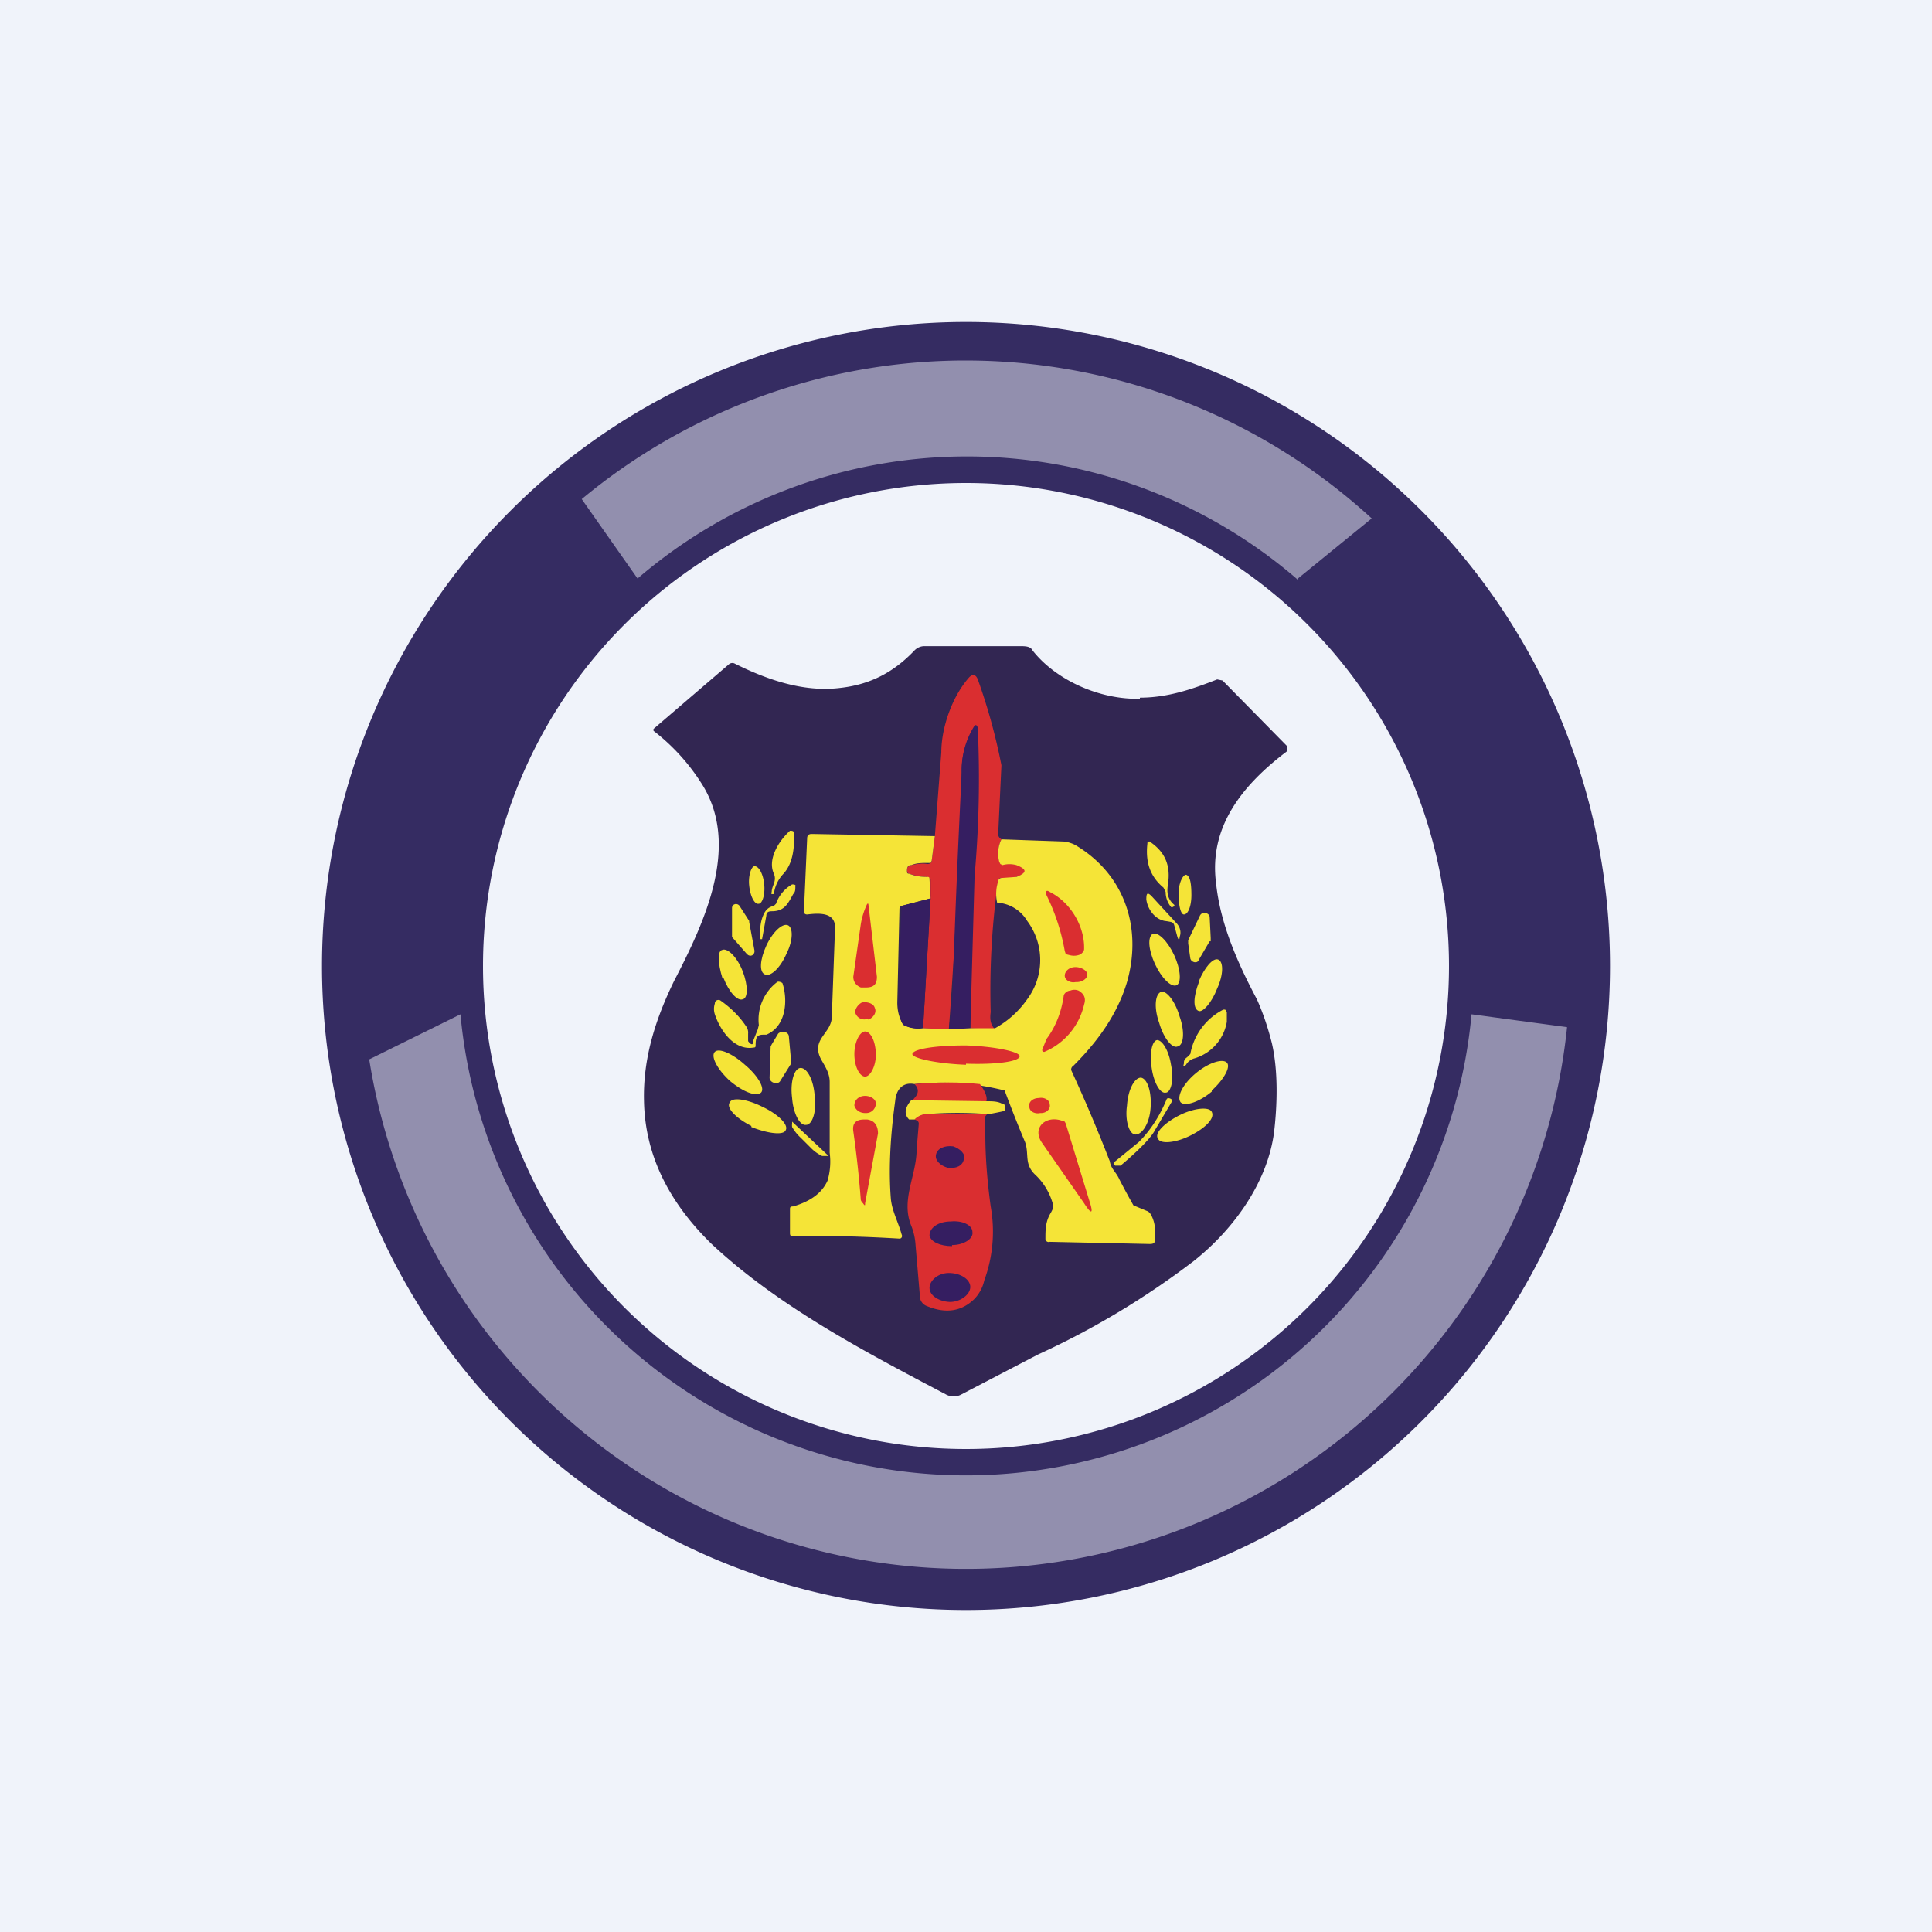
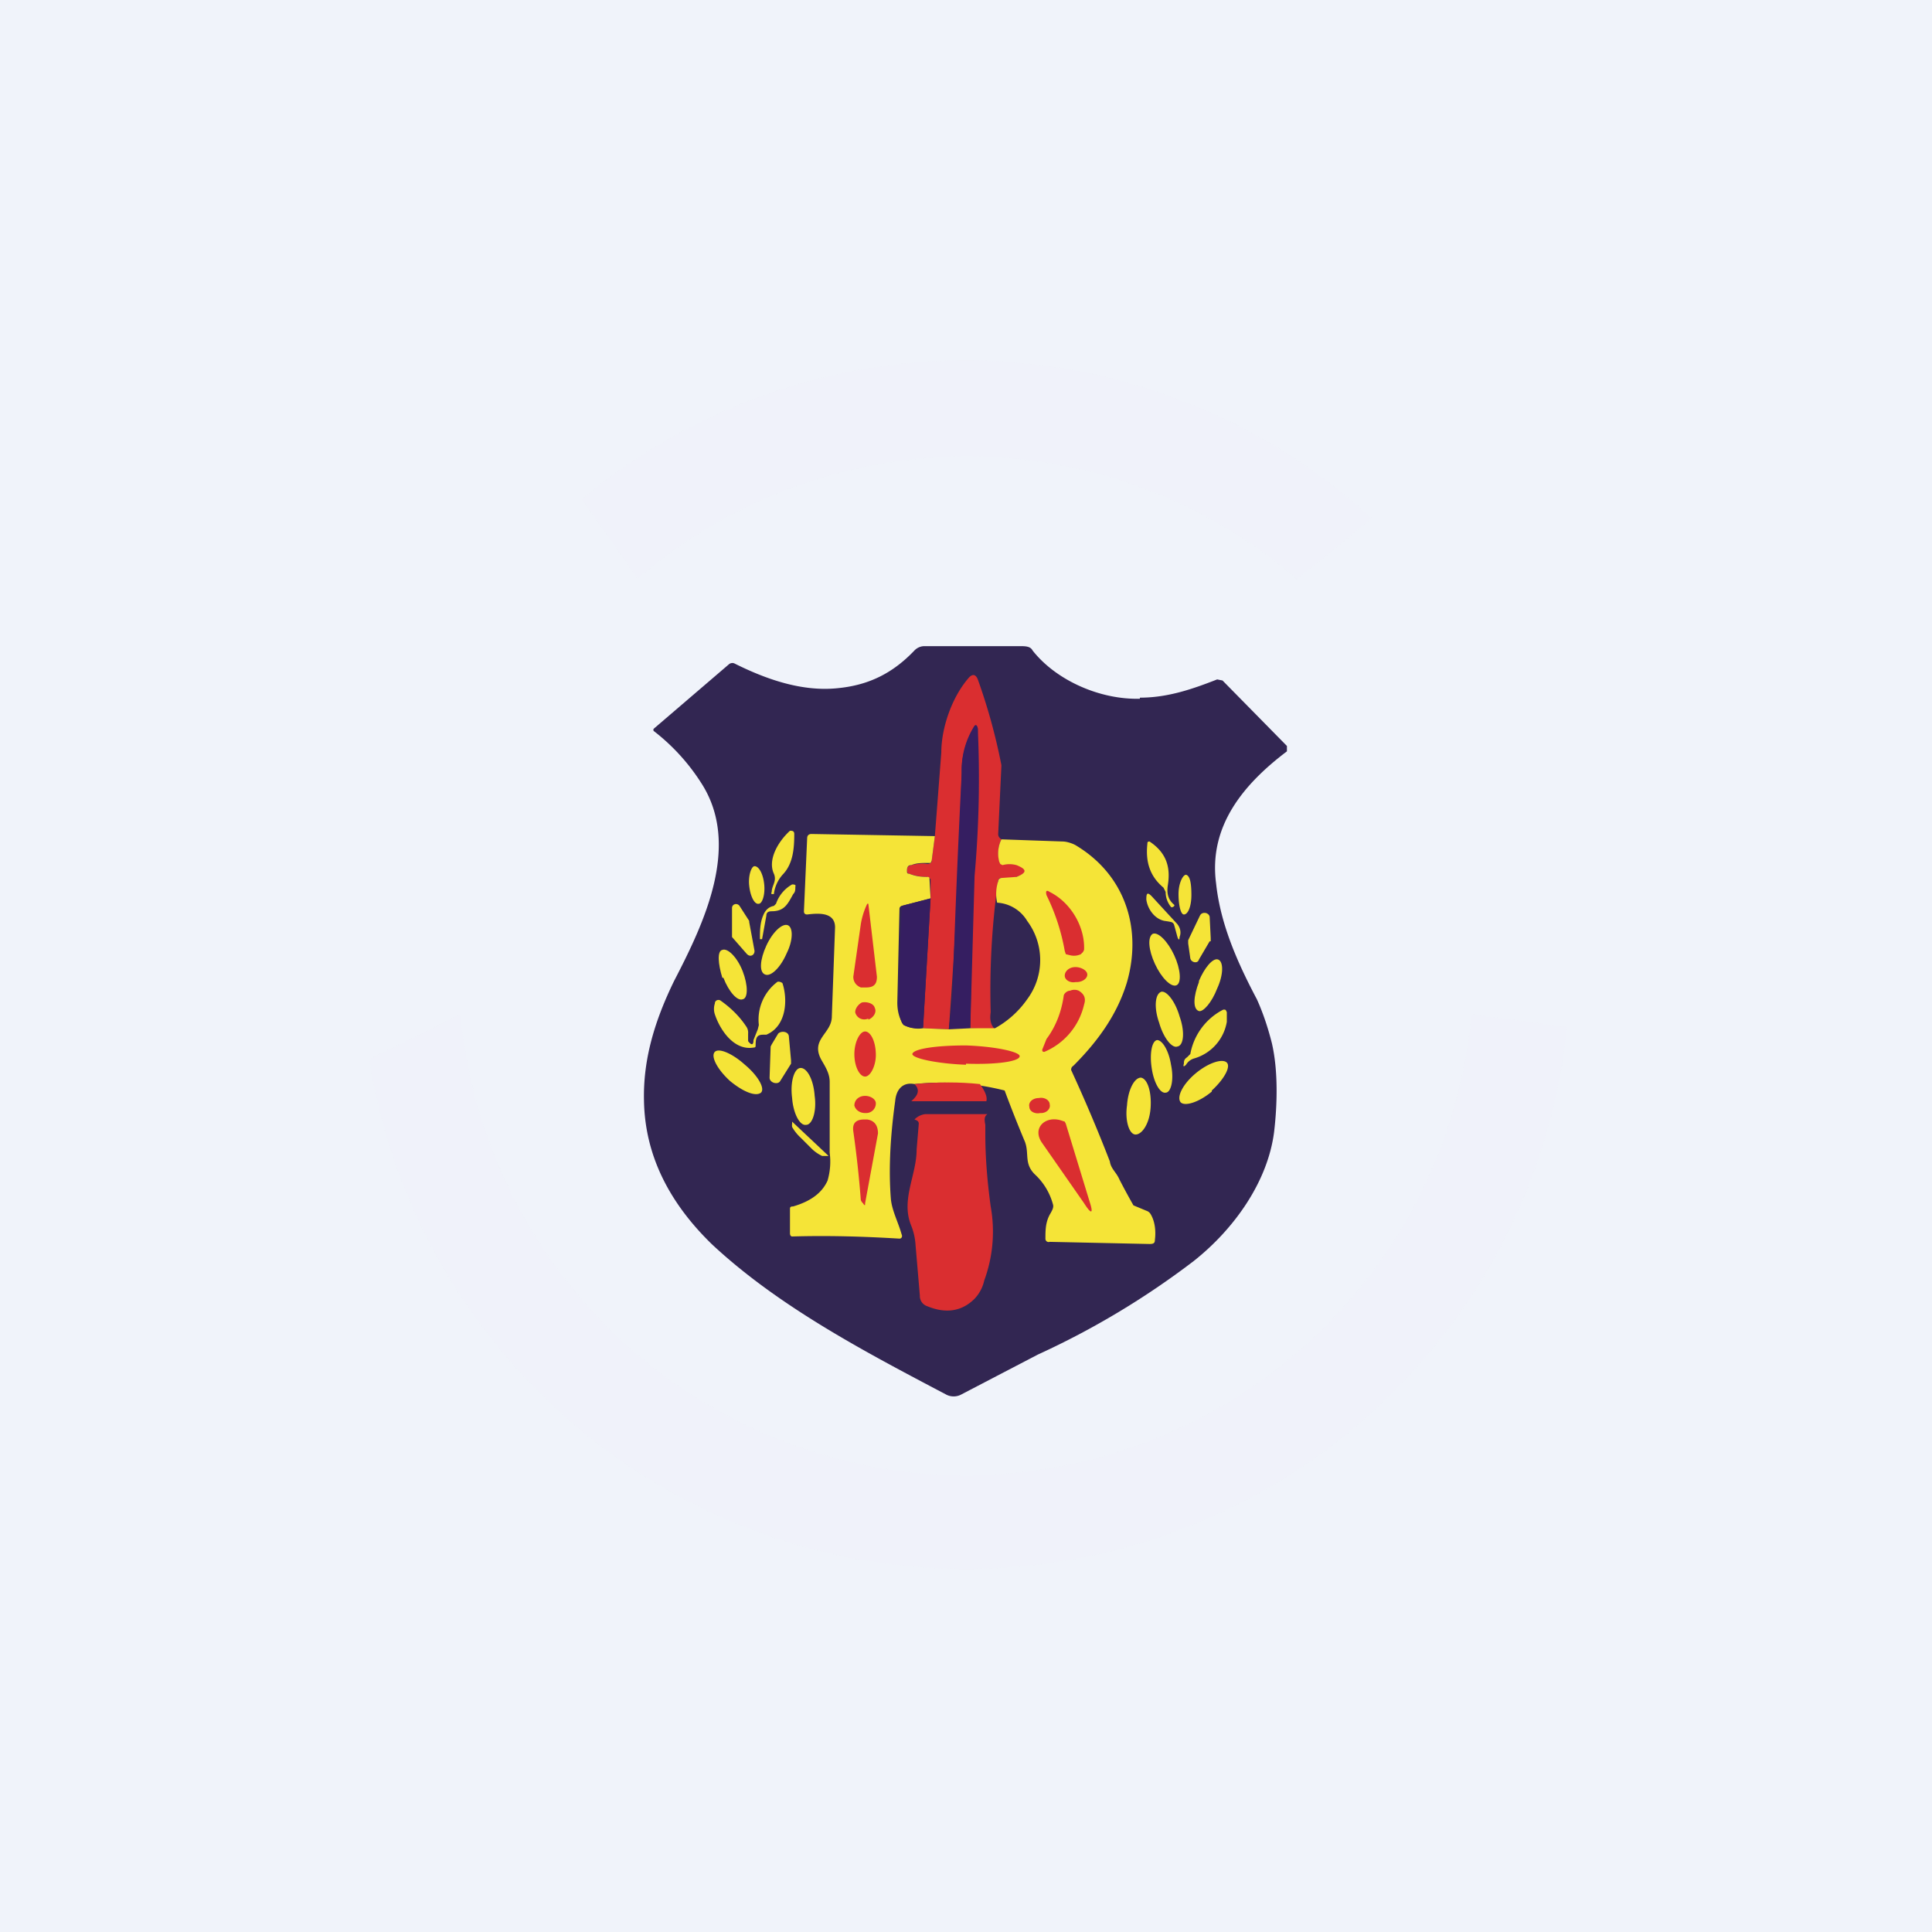
<svg xmlns="http://www.w3.org/2000/svg" width="18" height="18" viewBox="0 0 18 18">
  <path fill="#F0F3FA" d="M0 0h18v18H0z" />
  <path d="M10.62 6.5c.26 0 .49-.08.72-.17l.05.01.6.61V7c-.41.31-.73.7-.66 1.23.04.38.2.74.38 1.08.05.11.1.25.14.41.06.26.05.58.02.83-.06.46-.37.9-.75 1.2a7.6 7.6 0 0 1-1.45.87l-.71.37a.15.15 0 0 1-.15 0c-.76-.4-1.56-.82-2.18-1.4-.4-.39-.62-.83-.63-1.33-.01-.39.1-.75.28-1.12.28-.54.63-1.27.25-1.85a1.9 1.9 0 0 0-.44-.48.02.02 0 0 1 0-.02l.7-.6a.05.05 0 0 1 .05-.01c.3.15.64.27.98.23.28-.03.5-.14.7-.35a.13.13 0 0 1 .09-.04h.89c.05 0 .1 0 .12.04.22.28.63.46 1 .45Z" fill="#322652" />
  <path d="M9.33 7.82a.3.3 0 0 0-.02.2c0 .02.02.03.03.03h.14c.1.05.1.08-.01.12a.57.57 0 0 1-.14.01c-.01 0-.02 0-.03.02a7.26 7.26 0 0 0-.07 1.23c-.01.07 0 .12.04.16l-.23-.01a159.26 159.26 0 0 1 .07-2.79c0-.02-.02-.05-.03-.02a.77.77 0 0 0-.12.42 49.47 49.47 0 0 1-.12 2.4l-.24-.01.07-1.21v-.18l-.03-.02a.52.52 0 0 1-.17-.03c-.01 0-.02-.01-.02-.03 0-.03.01-.04.04-.05.05-.01.1-.02.15-.01.02 0 .04-.01.04-.03l.03-.23.06-.78c0-.23.1-.52.26-.7.03-.03.06-.03.08.02a5.44 5.44 0 0 1 .22.8l-.03.64c0 .01 0 .03.03.05Z" fill="#DA2E30" />
  <path d="m9.04 9.58-.2.01c.02-.16.04-.32.04-.49a107.34 107.34 0 0 1 .08-1.9.77.77 0 0 1 .12-.44.02.02 0 0 1 .02 0l.01.03a10.2 10.2 0 0 1-.03 1.37l-.04 1.42Z" fill="#351E61" />
  <path d="M7.19 8.31c0-.06.05-.1.02-.17-.06-.13.04-.3.15-.4.02 0 .04 0 .04.03 0 .13-.01.27-.1.37a.33.33 0 0 0-.09.19H7.2c-.01 0-.02 0-.01-.02ZM8.71 7.79l-.03.23-.01.02h-.03c-.05 0-.1 0-.15.02-.03 0-.04.02-.04.05 0 .02 0 .03.02.03.05.02.1.03.17.03.01 0 .02 0 .02.02l.01.18-.27.07a.03.03 0 0 0-.02.03l-.02.87c0 .06.01.12.04.18l.02.03c.06.03.12.04.18.03l.24.01.2-.01h.23a.89.89 0 0 0 .3-.27.61.61 0 0 0 0-.73.35.35 0 0 0-.28-.17.38.38 0 0 1 .01-.2c0-.02.02-.03.03-.03l.14-.01c.1-.04.1-.07 0-.11a.25.25 0 0 0-.13 0l-.02-.01-.01-.02a.3.3 0 0 1 .02-.21l.57.02c.04 0 .1.02.13.04.46.28.61.78.47 1.27-.09.3-.27.55-.5.78a.04.04 0 0 0-.02.04 14.92 14.92 0 0 1 .36.85c.01.07.06.1.09.17a6.55 6.55 0 0 0 .13.24l.12.05c.03.01.04.03.05.05.03.06.04.14.03.22 0 .03-.01.04-.05.04l-.93-.02a.03.03 0 0 1-.04-.03c0-.08 0-.16.05-.24.01-.02.03-.05.02-.08a.59.59 0 0 0-.17-.28c-.1-.1-.05-.19-.09-.3a12.29 12.29 0 0 1-.19-.48 2.39 2.39 0 0 0-.84-.06c-.1-.02-.17.04-.18.16-.05.36-.06.66-.04.91.01.11.07.22.1.33.01.02 0 .04-.02.04-.33-.02-.66-.03-1-.02-.01 0-.02-.01-.02-.03v-.22c0-.02 0-.03.03-.03.17-.05.27-.13.32-.24a.63.63 0 0 0 .02-.26v-.66c0-.08-.04-.14-.08-.21-.1-.19.1-.24.1-.4l.03-.83c0-.15-.17-.13-.26-.12-.02 0-.03-.01-.03-.03l.03-.68c0-.03.02-.04.04-.04l1.15.02ZM10.94 8.43c.01.01-.02.03-.03.02a.22.22 0 0 1-.05-.14l-.02-.04c-.12-.1-.17-.23-.15-.41 0-.01 0-.02.02-.02.15.1.2.23.17.41-.01.07 0 .13.06.18ZM6.98 8.25c.01.1.05.18.09.17.03 0 .06-.08.05-.18-.01-.1-.05-.17-.09-.17-.03 0-.06.09-.05.18ZM10.98 8.33c0 .1.02.19.05.19.04 0 .07-.08.07-.18 0-.1-.01-.18-.05-.19-.03 0-.07.08-.07.18ZM7.23 8.42a.33.33 0 0 1 .15-.18c.01 0 .04 0 .03.02 0 .03 0 .05-.02.07-.05.09-.08.16-.2.16-.03 0-.05.01-.05.04l-.04.22h-.02c0-.07 0-.15.03-.22.02-.05.05-.08.1-.09l.02-.02ZM10.96 8.6c.03.03.05.08.03.13 0 .03-.01.03-.02 0l-.03-.11a.04.04 0 0 0-.03-.03.68.68 0 0 0-.06-.01c-.1-.02-.16-.12-.17-.2 0-.06.01-.07.05-.03l.23.25Z" fill="#F5E437" />
  <path d="m8.67 8.37-.07 1.2a.25.25 0 0 1-.18-.02.06.06 0 0 1-.02-.03.46.46 0 0 1-.03-.18 105.2 105.2 0 0 1 .03-.9l.27-.07Z" fill="#351E61" />
  <path d="m6.96 8.89-.14-.16v-.27c0-.04.05-.05.07-.02l.09.14v.01l.05.27c0 .04-.04.06-.07.03ZM11.27 8.77l-.1.17c-.01.04-.07.03-.08-.01l-.02-.14v-.03l.11-.23c.02-.04.08-.03.09.01l.01.2v.03ZM7.14 8.81c-.06.13-.07.25-.01.27.05.02.14-.06.2-.2.06-.12.06-.24.01-.26-.05-.02-.14.06-.2.19ZM10.76 8.98c.06.13.15.22.2.2.05-.02.04-.15-.02-.28-.06-.13-.15-.22-.2-.2-.05.03-.04.15.02.28ZM6.74 9.11c.05.13.13.22.18.2.05-.01.05-.13 0-.26s-.14-.22-.19-.2c-.05.01-.04.13 0 .26ZM11.17 9.15c-.05.13-.06.25 0 .27.04.01.12-.08.17-.21.06-.13.06-.25.01-.27-.05-.02-.13.08-.18.2Z" fill="#F5E437" />
  <path d="M7.04 9.74c0 .01 0 .02-.02.02-.18.03-.31-.16-.36-.31a.16.16 0 0 1 0-.1c0-.03.03-.04.05-.03.1.07.18.15.24.24a.1.1 0 0 1 .02.07v.07c.03.04.05.04.05-.01l.04-.1.01-.04a.44.44 0 0 1 .17-.4c.01-.01.04 0 .05.01.05.15.04.4-.15.48h-.03c-.06 0-.07.03-.07.1ZM10.8 9.53c.04.14.12.24.17.22.06-.01.07-.14.02-.28-.04-.14-.12-.24-.17-.23-.06.02-.07.15-.02.29ZM11.09 9.82a.58.58 0 0 1 .3-.41.03.03 0 0 1 .03 0l.01.02v.09a.43.43 0 0 1-.3.34.13.13 0 0 0-.08.06c-.02.02-.03.02-.02-.01 0-.02 0-.04.03-.06l.03-.03ZM7.17 10.04l.01-.29.01-.02.06-.1c.03-.03.1-.02.1.03l.02.22v.03l-.1.16c-.02.04-.1.02-.1-.03ZM10.73 9.95c.02.14.08.24.13.23.05 0 .08-.12.05-.26-.02-.13-.08-.23-.13-.23-.05.01-.07.13-.05.26ZM6.8 10.07c.12.1.24.15.29.11.04-.04-.03-.16-.15-.26-.11-.1-.24-.16-.28-.12-.04.04.02.16.14.27ZM11.29 10.16c.11-.1.18-.22.14-.26-.04-.04-.17 0-.29.1-.12.1-.18.22-.14.27.04.04.17 0 .29-.1ZM7.38 10.23c.01.14.07.26.13.25.06 0 .1-.13.08-.27-.01-.15-.07-.26-.13-.26s-.1.13-.08.28ZM10.5 10.3c-.02.14.02.27.08.27s.13-.1.14-.25c.01-.15-.03-.27-.09-.28-.06 0-.12.11-.13.26Z" fill="#F5E437" />
  <path d="M9.13 10.1c.05.07.07.12.06.16h-.7c.07-.06.08-.11.03-.16.22-.02.42-.02.61 0Z" fill="#DA2E30" />
-   <path d="M10.76 10.53c-.03.06-.13.17-.32.33h-.05c-.02-.02-.02-.03 0-.04l.22-.18c.1-.1.19-.23.26-.4.01-.02.06 0 .05.02l-.16.27ZM7 10.5c.15.06.3.08.32.03.03-.05-.07-.15-.22-.22-.14-.07-.28-.09-.3-.04-.04.05.06.15.2.22ZM8.49 10.25l.7.01c.05 0 .1 0 .14.02.02 0 .03.01.03.02v.05a2.48 2.48 0 0 1-.15.03 3.72 3.72 0 0 0-.58 0 .17.17 0 0 0-.1.05h-.06c-.05-.05-.04-.11.02-.18ZM11.09 10.58c.14-.07.23-.16.2-.22-.02-.05-.16-.04-.3.03-.14.07-.24.17-.2.22.02.05.16.04.3-.03Z" fill="#F5E437" />
  <path d="M9.2 10.38c-.03.02-.03.05-.02.1v.09c0 .22.02.45.05.67a1.32 1.32 0 0 1-.06.69.36.36 0 0 1-.09.17c-.12.12-.27.14-.44.07a.1.1 0 0 1-.07-.1l-.04-.47a.58.58 0 0 0-.04-.18c-.1-.24.05-.47.05-.71l.02-.24c0-.02-.01-.03-.04-.04a.17.17 0 0 1 .1-.05h.58Z" fill="#DA2E30" />
  <path d="M7.72 10.77h-.06a.36.36 0 0 1-.1-.07l-.1-.1a.42.42 0 0 1-.08-.1.1.1 0 0 1 0-.03v-.02l.34.32Z" fill="#F5E437" />
  <path d="M9.78 8.31c.2.1.33.33.32.54l-.01.02-.02.02a.15.15 0 0 1-.1.01l-.04-.01-.01-.03a1.93 1.93 0 0 0-.17-.52c-.01-.04 0-.05.03-.03ZM7.95 9.1l.07-.49a.7.7 0 0 1 .06-.19h.01l.08.68c0 .06-.02.1-.1.1h-.05c-.05-.02-.07-.06-.07-.1ZM10.03 9.15c.05 0 .1-.03.1-.07 0-.04-.06-.07-.11-.07-.06 0-.1.04-.1.08s.05.07.1.06ZM10.1 9.36a.63.63 0 0 1-.37.44c-.01 0-.02 0-.02-.02l.04-.1c.09-.12.14-.26.16-.4 0-.02.03-.05.06-.05a.1.1 0 0 1 .08 0c.05.03.07.07.05.13ZM8.09 9.5c.05-.02.08-.07.06-.11-.01-.04-.07-.06-.12-.05-.04.02-.07.07-.06.1.02.05.07.07.12.05ZM7.96 9.82c0 .12.05.21.1.21s.1-.1.1-.2c0-.13-.05-.22-.1-.22s-.1.1-.1.21ZM9 9.91c.28.01.5-.02.5-.07 0-.04-.22-.09-.5-.1-.27 0-.49.03-.5.08 0 .04.23.09.5.1ZM8.07 10.37c.05 0 .09-.04.09-.09 0-.04-.05-.07-.1-.07-.06 0-.1.04-.1.09.01.04.05.07.1.07ZM9.7 10.37c.05 0 .09-.04.08-.08 0-.04-.05-.07-.1-.06-.06 0-.1.04-.09.08 0 .05.06.07.1.06ZM8.02 11.18a9.88 9.88 0 0 0-.07-.64c-.01-.07.02-.11.1-.11h.03c.07.01.1.06.1.13l-.12.65c0 .02 0 .03-.02 0a.07.07 0 0 1-.02-.03ZM9.93 10.47l.22.72c.04.12.02.13-.05.02l-.39-.56c-.1-.14.03-.26.18-.21l.03.01.01.02Z" fill="#DA2E30" />
-   <path d="M8.83 10.88c.08.01.14-.02.15-.08.02-.05-.04-.1-.1-.12-.08-.01-.15.02-.16.08-.01.05.04.1.11.12ZM8.87 11.6c.11 0 .2-.06.19-.12 0-.07-.1-.11-.2-.1-.12 0-.2.06-.2.13.01.06.1.1.21.1ZM8.85 12.13c.1 0 .19-.07.19-.14s-.09-.13-.2-.13c-.1 0-.18.07-.18.14s.09.13.2.13Z" fill="#351E61" />
-   <path fill-rule="evenodd" d="M9 15A6 6 0 1 0 9 3a6 6 0 0 0 0 12Zm0-1.5a4.5 4.5 0 1 0 0-9 4.5 4.5 0 0 0 0 9Z" fill="#352C62" />
  <path d="M14.6 9.57a5.63 5.63 0 0 1-11.16.3l.85-.42a4.73 4.73 0 0 0 9.42 0l.89.12ZM12.09 5.4a4.71 4.71 0 0 0-6.15-.01l-.52-.74a5.6 5.6 0 0 1 7.36.18l-.7.57Z" fill="#F0F3FA" fill-opacity=".5" />
</svg>